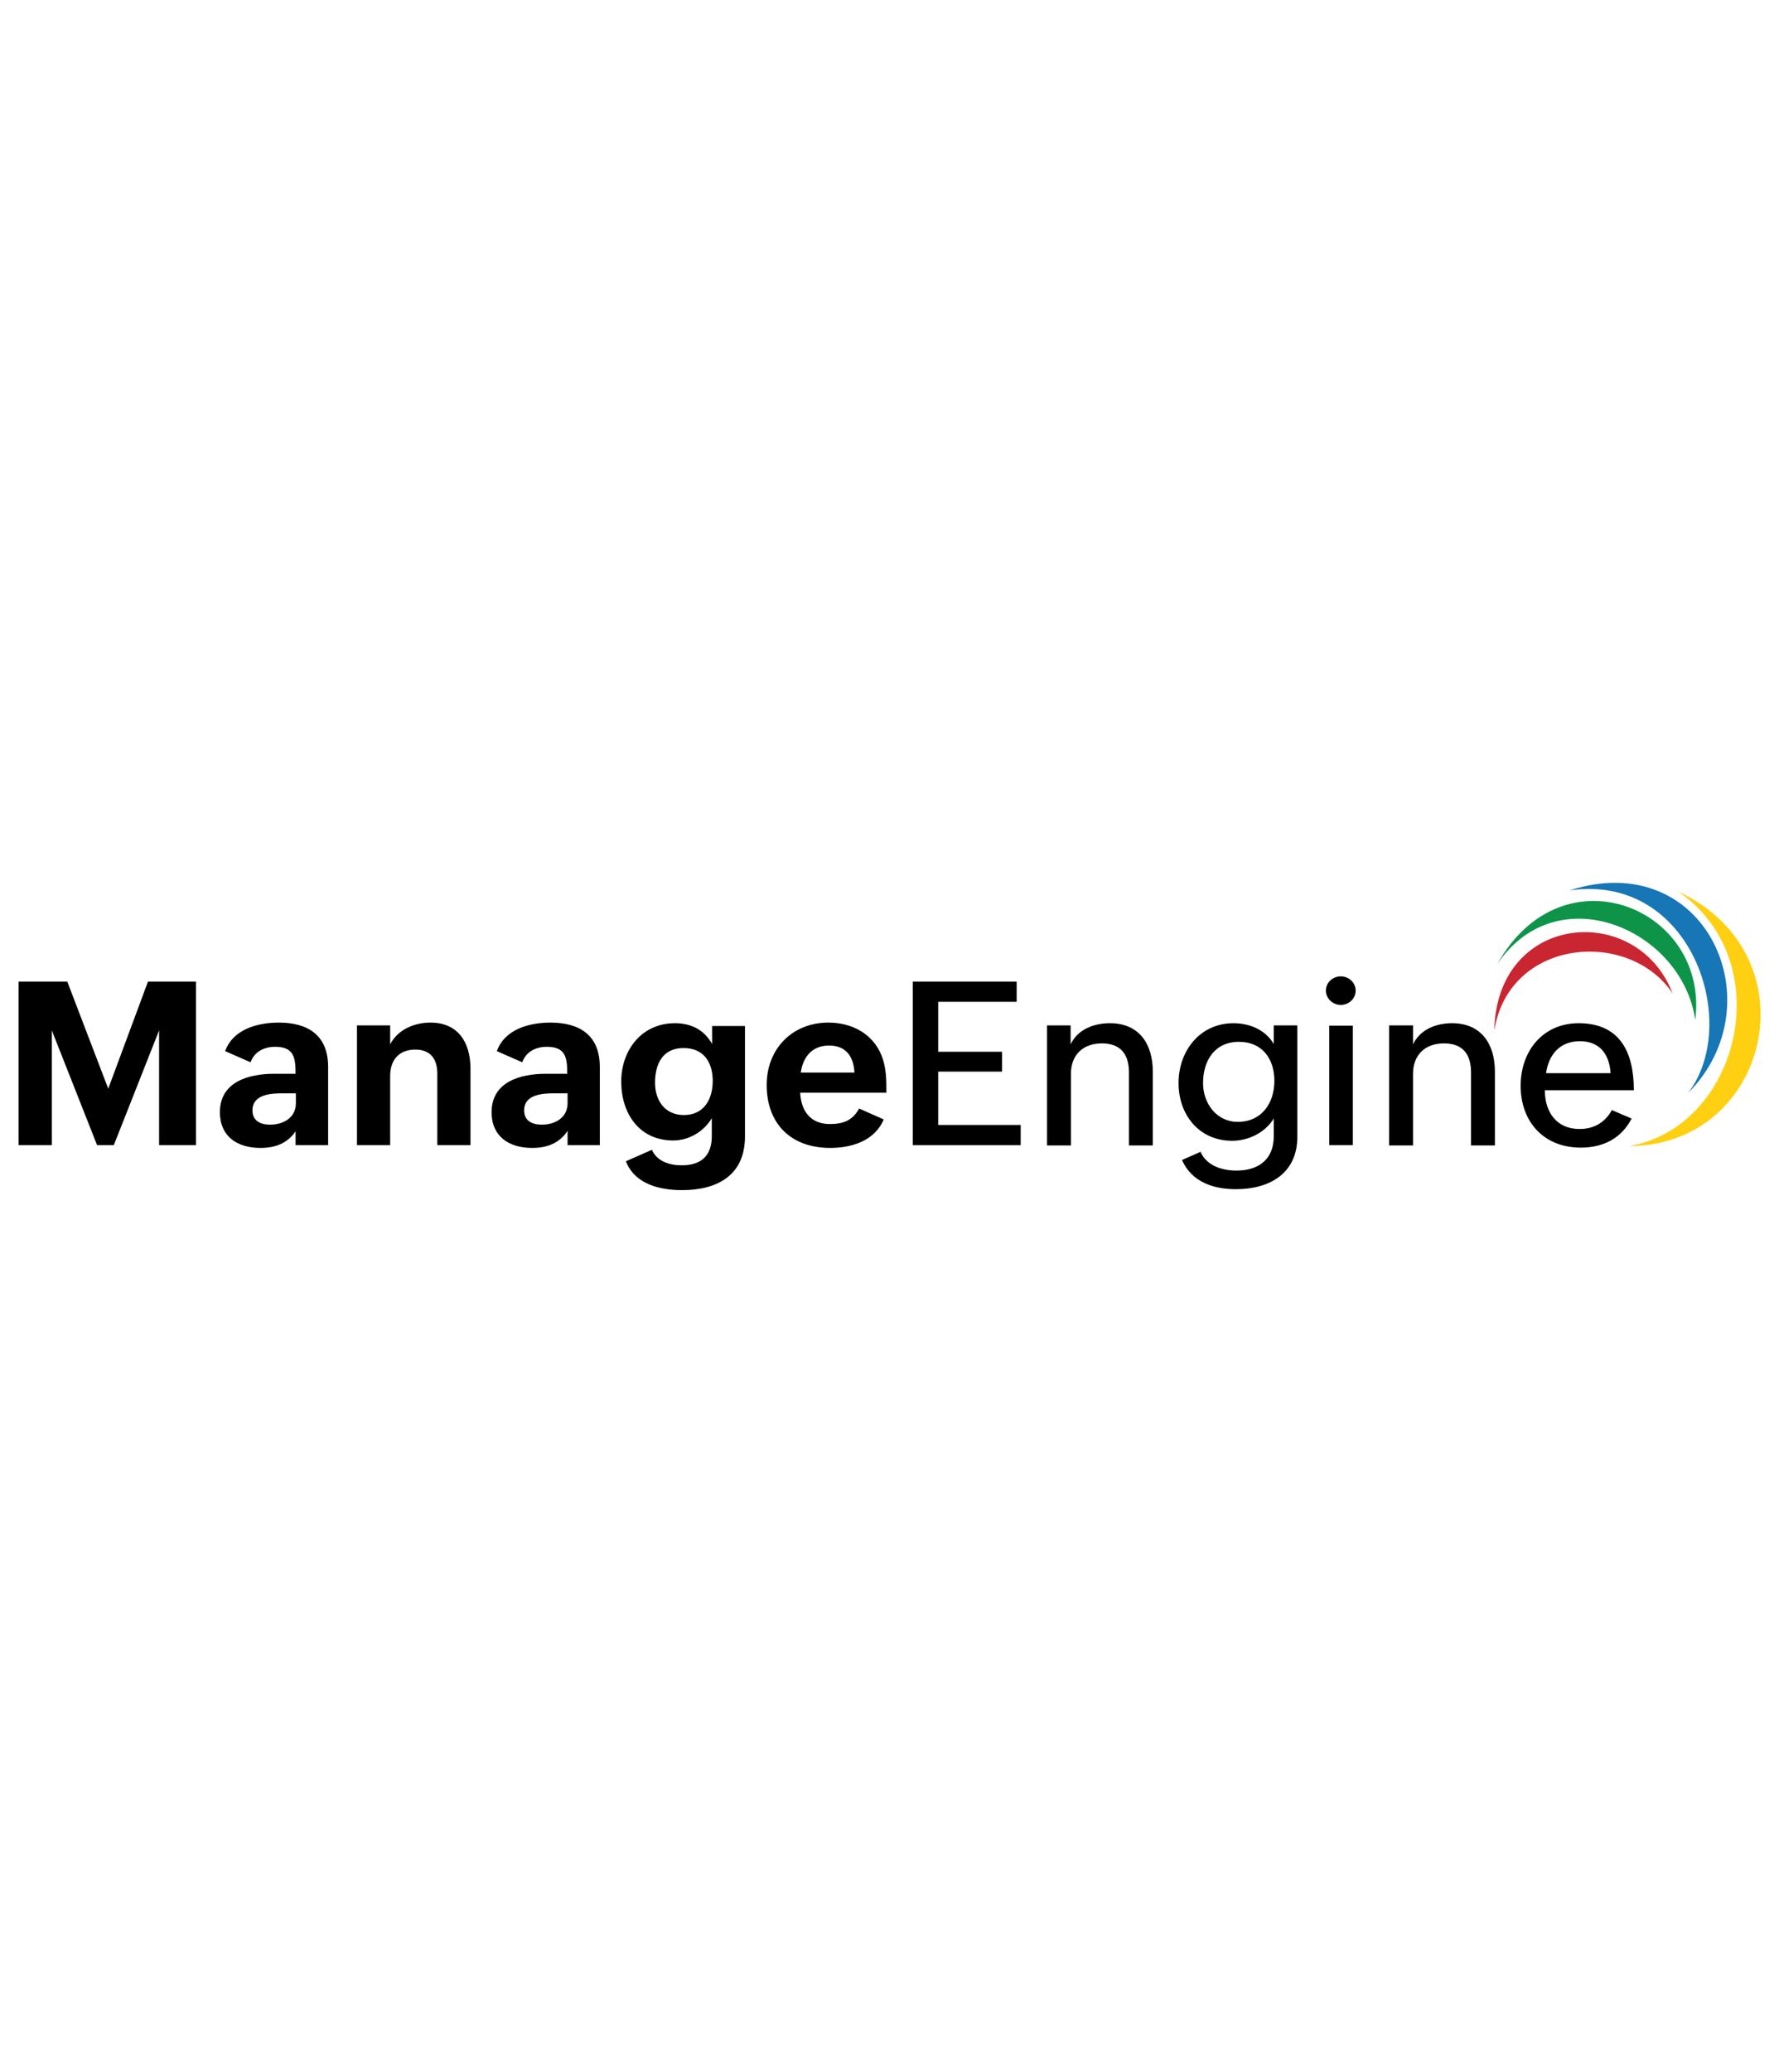
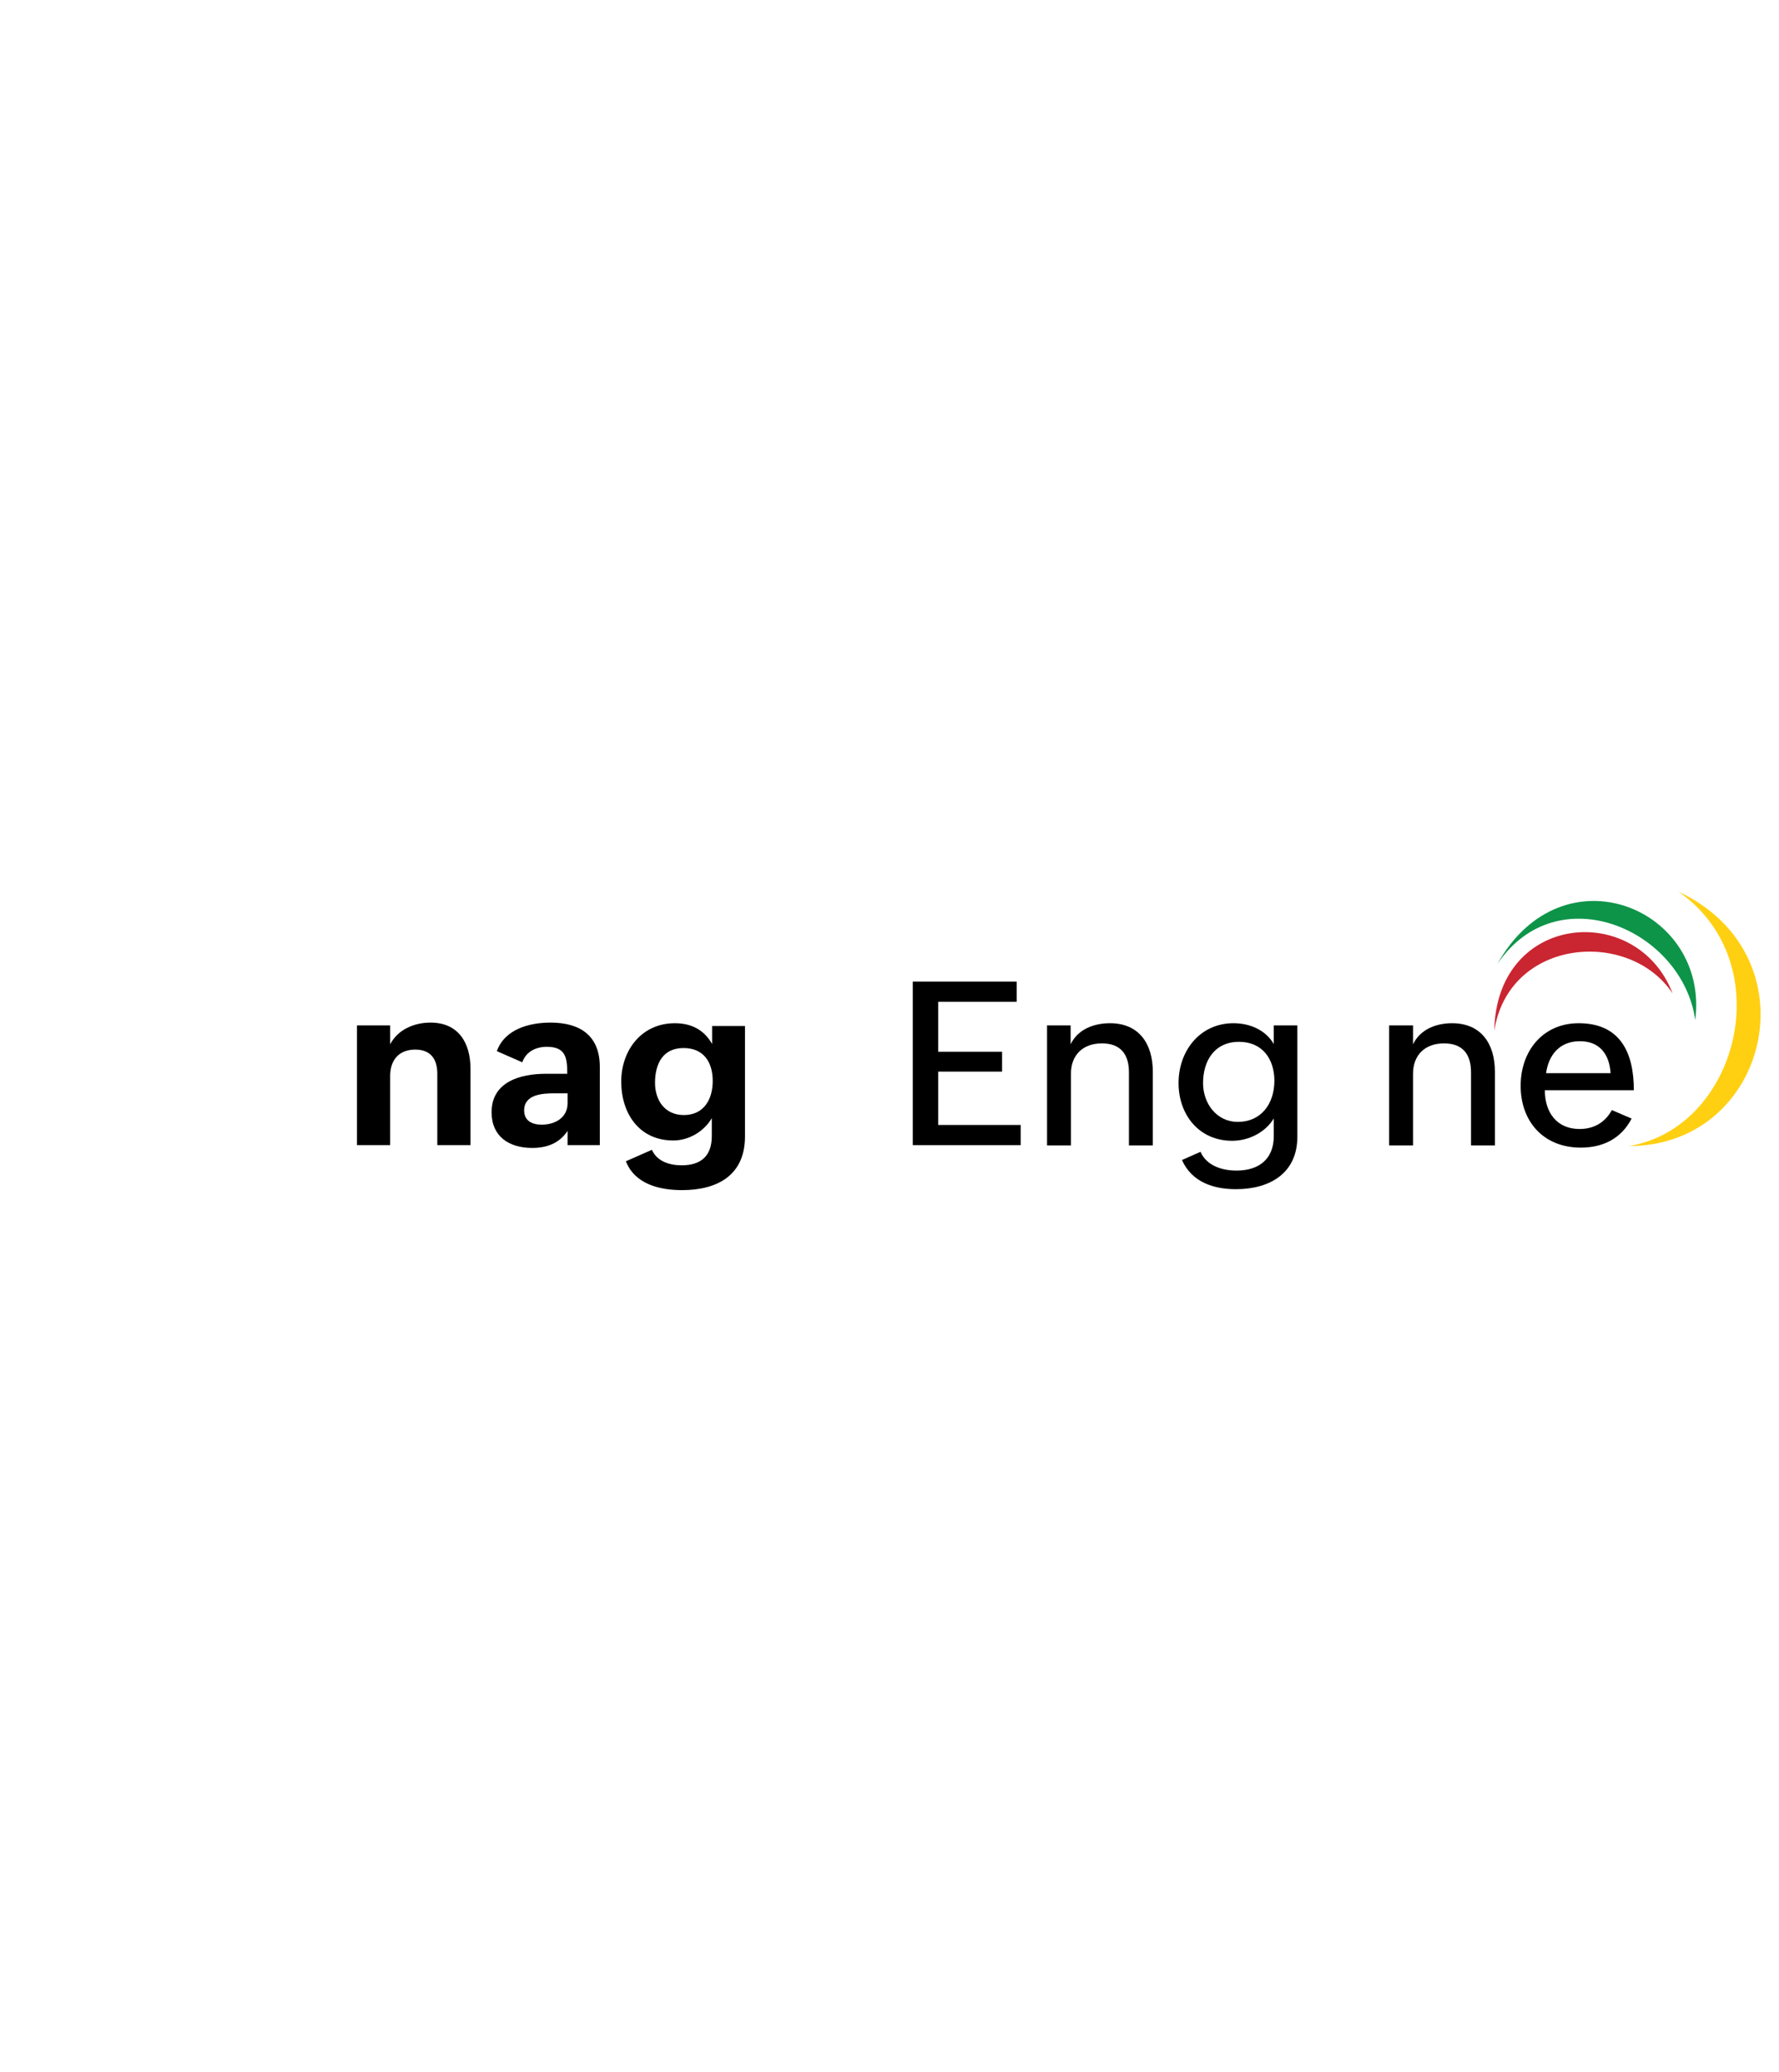
<svg xmlns="http://www.w3.org/2000/svg" xml:space="preserve" width="12.869mm" height="14.986mm" version="1.1" style="shape-rendering:geometricPrecision; text-rendering:geometricPrecision; image-rendering:optimizeQuality; fill-rule:evenodd; clip-rule:evenodd" viewBox="0 0 57.36 66.79">
  <defs>
    <style type="text/css">
   
    .fil5 {fill:none}
    .fil0 {fill:#FFD012}
    .fil3 {fill:#C92631}
    .fil2 {fill:#0E9449}
    .fil1 {fill:#1676B6}
    .fil4 {fill:black;fill-rule:nonzero}
   
  </style>
    <clipPath id="id0">
      <path d="M-0 66.79l0 -66.79 57.36 0 -0 66.79 -57.36 0z" />
    </clipPath>
  </defs>
  <g id="Layer_x0020_1">
    <g>
  </g>
    <g style="clip-path:url(#id0)">
      <g>
        <g id="_2235506327536">
          <path class="fil0" d="M54.12 28.74c3.3,2.3 1.92,7.62 -1.6,8.2l0 -0c4.53,0 6,-6.14 1.6,-8.2z" />
-           <path class="fil1" d="M50.6 28.7c3.94,-0.58 5.55,4.28 3.83,6.53 2.85,-2.87 0.57,-7.95 -3.83,-6.53z" />
          <path class="fil2" d="M48.28 31.07c1.94,-2.87 5.97,-1.1 6.38,1.81 0.46,-3.59 -4.27,-5.58 -6.38,-1.81z" />
          <path class="fil3" d="M48.18 33.22c0.47,-2.98 4.35,-3.3 5.75,-1.2 -1.14,-2.97 -5.68,-2.61 -5.75,1.2z" />
-           <polygon class="fil4" points="0.6,31.64 2.17,31.64 3.49,35.09 4.77,31.64 6.32,31.64 6.32,36.91 5.13,36.91 5.13,33.21 3.67,36.91 3.13,36.91 1.67,33.21 1.67,36.91 0.6,36.91 " />
-           <path class="fil4" d="M9.12 35.24c-0.38,0 -0.98,0.03 -0.98,0.55 0,0.34 0.26,0.46 0.57,0.46 0.42,0 0.83,-0.22 0.83,-0.69l0 -0.32 -0.41 0zm0.42 1.21c-0.27,0.41 -0.68,0.55 -1.14,0.55 -0.75,0 -1.31,-0.37 -1.31,-1.15 0,-0.98 0.92,-1.24 1.75,-1.24l0.69 0c0,-0.52 -0.05,-0.87 -0.66,-0.87 -0.34,0 -0.67,0.15 -0.79,0.5l-0.82 -0.36c0.25,-0.7 1.03,-0.92 1.73,-0.92 0.93,0 1.59,0.4 1.59,1.43l0 2.52 -1.05 0 0 -0.46z" />
          <path class="fil4" d="M11.51 33.05l1.07 0 0 0.61c0.25,-0.48 0.78,-0.7 1.3,-0.7 0.9,0 1.29,0.65 1.29,1.49l0 2.46 -1.07 0 0 -2.3c0,-0.48 -0.22,-0.78 -0.71,-0.78 -0.53,0 -0.81,0.34 -0.81,0.85l0 2.23 -1.07 0 0 -3.86z" />
          <path class="fil4" d="M17.88 35.24c-0.38,0 -0.98,0.03 -0.98,0.55 0,0.34 0.26,0.46 0.57,0.46 0.42,0 0.83,-0.22 0.83,-0.69l0 -0.32 -0.41 0zm0.42 1.21c-0.27,0.41 -0.68,0.55 -1.14,0.55 -0.75,0 -1.31,-0.37 -1.31,-1.15 0,-0.98 0.92,-1.24 1.75,-1.24l0.69 0c0,-0.52 -0.05,-0.87 -0.66,-0.87 -0.34,0 -0.67,0.15 -0.79,0.5l-0.82 -0.36c0.25,-0.7 1.03,-0.92 1.73,-0.92 0.93,0 1.59,0.4 1.59,1.43l0 2.52 -1.04 0 0 -0.46z" />
          <path class="fil4" d="M22.98 34.84c0,-0.6 -0.29,-1.06 -0.94,-1.06 -0.67,0 -0.92,0.51 -0.92,1.12 0,0.56 0.31,1.04 0.93,1.04 0.64,0 0.93,-0.5 0.93,-1.1zm-1.97 2.2c0.16,0.39 0.57,0.52 0.97,0.52 0.62,0 0.97,-0.3 0.97,-0.94l0 -0.58c-0.25,0.43 -0.74,0.72 -1.24,0.72 -1.1,0 -1.68,-0.87 -1.68,-1.9 0,-0.99 0.64,-1.88 1.73,-1.88 0.5,0 0.93,0.19 1.2,0.67l0 -0.58 1.06 0 0 3.56c0,1.26 -0.9,1.73 -2.03,1.73 -0.72,0 -1.52,-0.19 -1.81,-0.93l0.84 -0.37z" />
-           <path class="fil4" d="M27.55 34.57c-0.03,-0.53 -0.28,-0.87 -0.82,-0.87 -0.55,0 -0.84,0.37 -0.91,0.87l1.73 0zm0.94 1.52c-0.3,0.7 -1.06,0.91 -1.72,0.91 -1.28,0 -2.05,-0.79 -2.05,-2.03 0,-1.16 0.82,-2.01 1.99,-2.01 0.75,0 1.42,0.35 1.71,1.05 0.16,0.4 0.16,0.8 0.16,1.21l-2.78 0c0.03,0.59 0.33,1.01 0.96,1.01 0.42,0 0.73,-0.11 0.94,-0.5l0.79 0.35z" />
          <polygon class="fil4" points="29.43,31.64 32.78,31.64 32.78,32.29 30.25,32.29 30.25,33.9 32.31,33.9 32.31,34.54 30.25,34.54 30.25,36.26 32.91,36.26 32.91,36.91 29.43,36.91 " />
          <path class="fil4" d="M33.75 33.05l0.77 0 0 0.61c0.23,-0.48 0.74,-0.68 1.27,-0.68 0.94,0 1.38,0.67 1.38,1.56l0 2.38 -0.77 0 0 -2.36c0,-0.59 -0.28,-0.93 -0.87,-0.93 -0.62,0 -1,0.38 -1,0.98l0 2.31 -0.77 0 0 -3.86z" />
          <path class="fil4" d="M41.09 34.84c0,-0.71 -0.39,-1.26 -1.14,-1.26 -0.79,0 -1.16,0.61 -1.16,1.33 0,0.65 0.43,1.25 1.12,1.25 0.76,0 1.18,-0.59 1.18,-1.33zm-2.38 2.29c0.2,0.45 0.7,0.6 1.16,0.6 0.71,0 1.2,-0.36 1.2,-1.11l0 -0.57c-0.27,0.45 -0.81,0.72 -1.34,0.72 -1.08,0 -1.73,-0.85 -1.73,-1.86 0,-1.05 0.7,-1.93 1.77,-1.93 0.52,0 1.03,0.21 1.3,0.67l0 -0.6 0.76 0 0 3.59c0,1.17 -0.88,1.69 -1.98,1.69 -0.71,0 -1.42,-0.22 -1.74,-0.94l0.61 -0.27z" />
-           <path class="fil4" d="M42.86 33.06l0.76 0 0 3.85 -0.76 0 0 -3.85zm0.37 -1.59c0.26,0 0.48,0.2 0.48,0.46 0,0.26 -0.22,0.46 -0.48,0.46 -0.26,0 -0.48,-0.21 -0.48,-0.46 0,-0.26 0.22,-0.46 0.48,-0.46z" />
          <path class="fil4" d="M44.79 33.05l0.77 0 0 0.61c0.23,-0.48 0.74,-0.68 1.26,-0.68 0.94,0 1.38,0.67 1.38,1.56l0 2.38 -0.77 0 0 -2.36c0,-0.59 -0.28,-0.93 -0.87,-0.93 -0.62,0 -1,0.38 -1,0.98l0 2.31 -0.77 0 0 -3.86z" />
          <path class="fil4" d="M51.93 34.59c-0.04,-0.62 -0.36,-1.03 -0.99,-1.03 -0.66,0 -1.01,0.45 -1.09,1.03l2.08 0zm0.68 1.46c-0.34,0.66 -0.94,0.94 -1.64,0.94 -1.22,0 -1.94,-0.86 -1.94,-1.99 0,-1.14 0.73,-2.02 1.87,-2.02 1.35,0 1.78,0.96 1.78,2.16l-2.87 0c0,0.71 0.38,1.25 1.12,1.25 0.47,0 0.83,-0.22 1.04,-0.61l0.63 0.27z" />
        </g>
      </g>
    </g>
    <polygon class="fil5" points="-0,66.79 0,0 57.36,0 57.36,66.79 " />
  </g>
</svg>